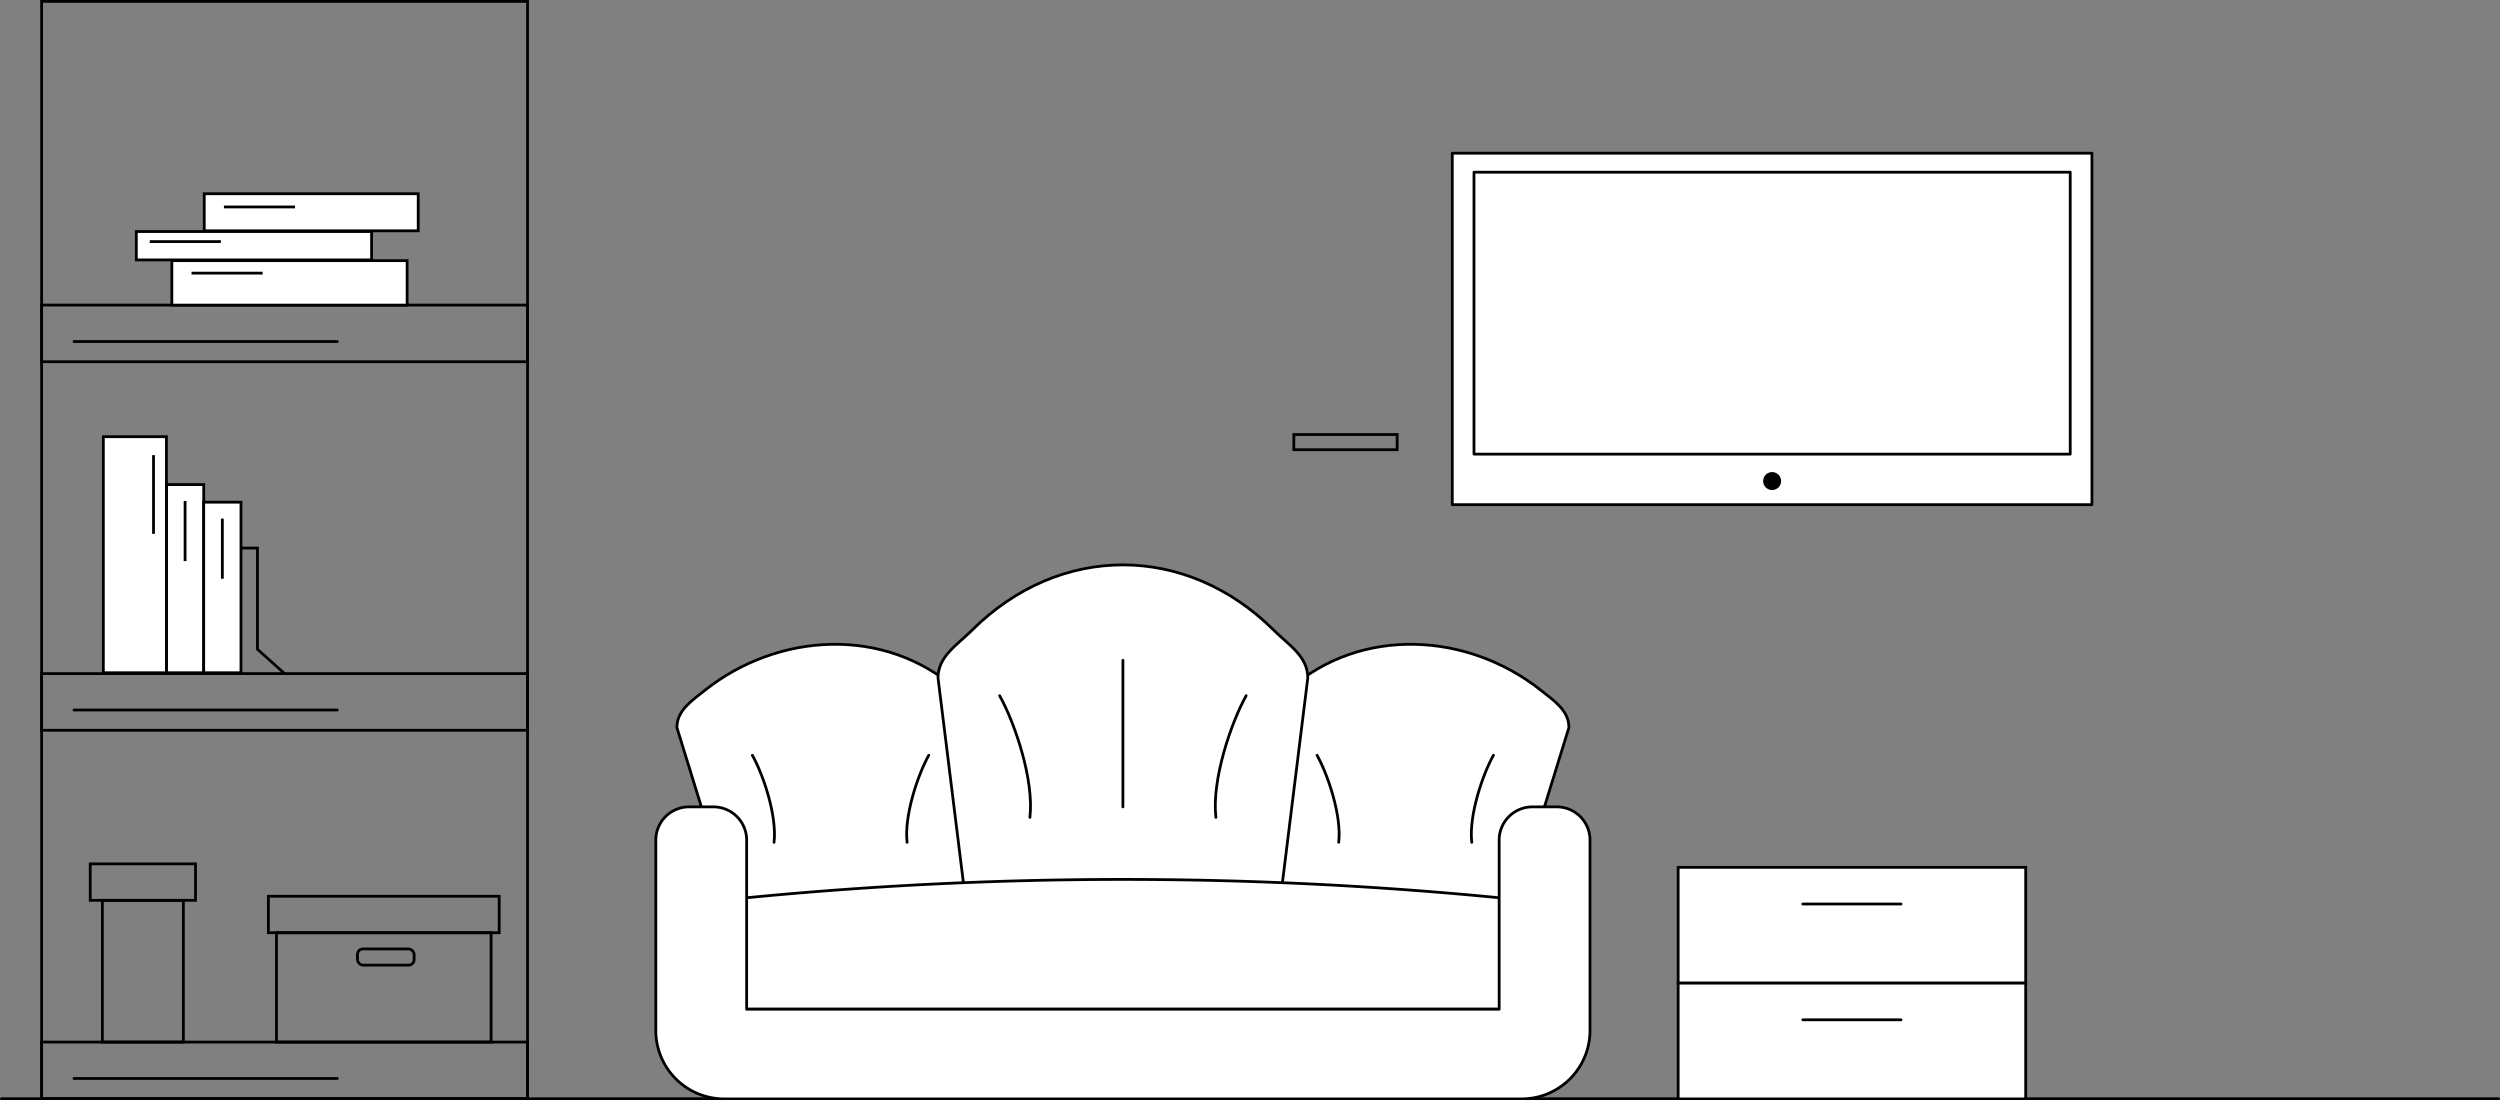
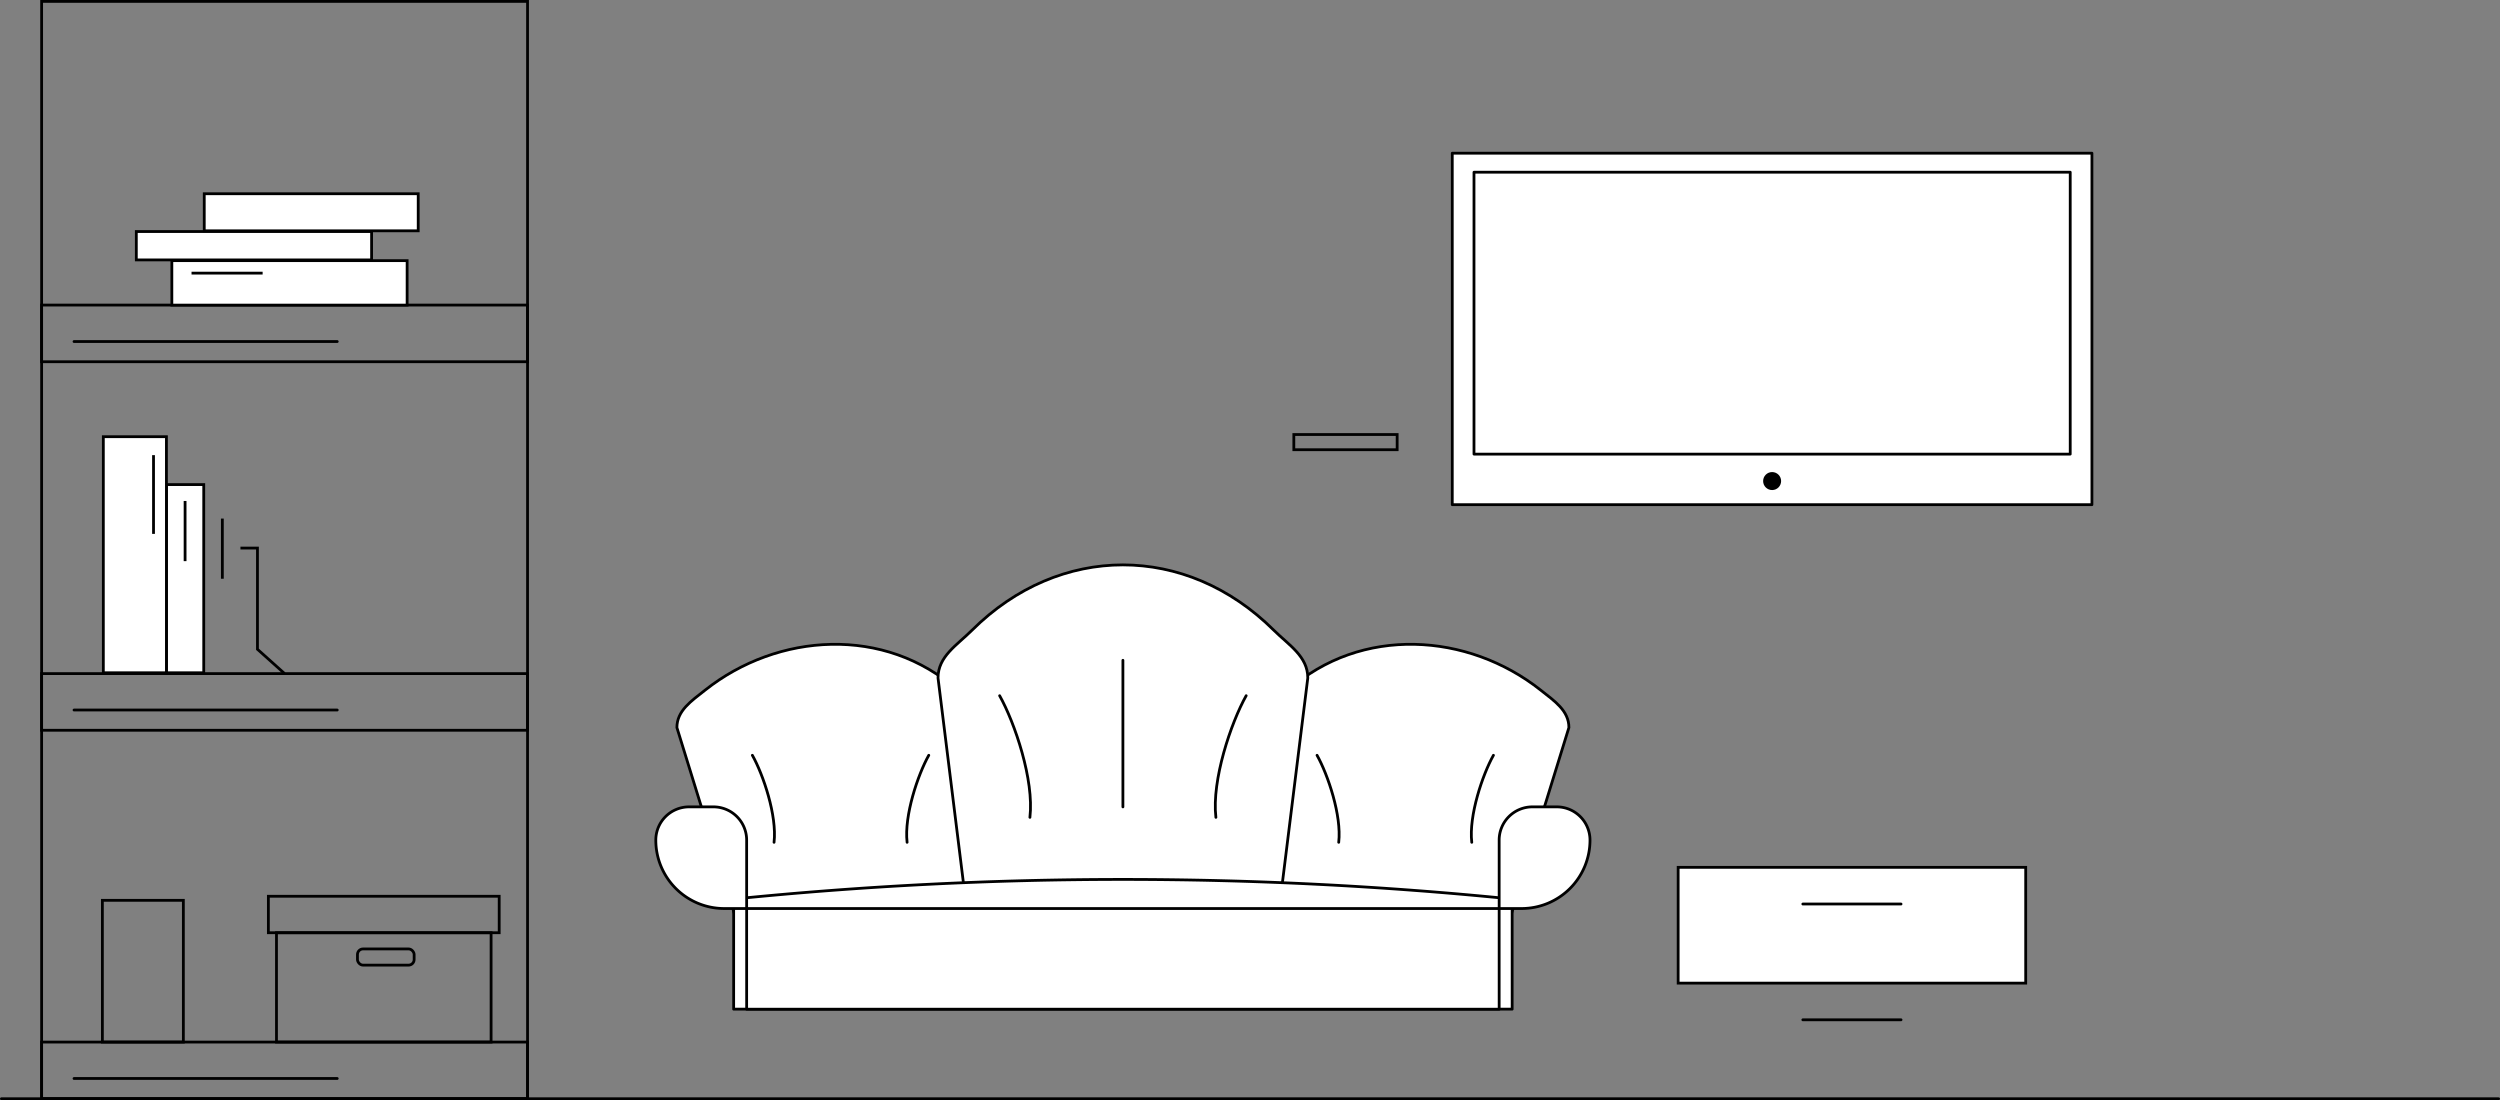
<svg xmlns="http://www.w3.org/2000/svg" viewBox="0 0 895 393.91">
  <rect x="0" y="0" width="895" height="393.91" fill="#808080" stroke="none" />
  <defs>
    <style>.cls-1,.cls-3,.cls-5{fill:none;}.cls-1,.cls-2,.cls-3,.cls-4,.cls-5{stroke:#000;}.cls-1,.cls-4,.cls-5{stroke-linecap:round;}.cls-1,.cls-2,.cls-3{stroke-miterlimit:10;}.cls-2,.cls-4{fill:#fff;}.cls-4,.cls-5{stroke-linejoin:round;}</style>
  </defs>
  <title>living_room_empty</title>
  <g id="Layer_2" data-name="Layer 2">
    <g id="artwork">
      <line class="cls-1" x1="894.5" y1="393.35" x2="0.5" y2="393.35" />
      <rect class="cls-1" x="14.9" y="0.5" width="173.96" height="392.85" />
      <rect class="cls-1" x="14.9" y="373.06" width="173.96" height="20.29" />
      <rect class="cls-1" x="98.98" y="333.92" width="76.83" height="39.14" />
      <rect class="cls-1" x="36.65" y="322.32" width="28.99" height="50.74" />
-       <rect class="cls-1" x="32.3" y="309.27" width="37.69" height="13.05" />
      <rect class="cls-1" x="96.08" y="320.87" width="82.63" height="13.05" />
      <rect class="cls-1" x="127.97" y="339.72" width="20.29" height="5.8" rx="2" ry="2" />
      <line class="cls-1" x1="26.5" y1="386.1" x2="120.73" y2="386.1" />
      <rect class="cls-1" x="14.9" y="241.14" width="173.96" height="20.29" />
      <line class="cls-1" x1="26.5" y1="254.19" x2="120.73" y2="254.19" />
      <rect class="cls-1" x="14.9" y="109.22" width="173.96" height="20.29" />
      <line class="cls-1" x1="26.5" y1="122.27" x2="120.73" y2="122.27" />
      <rect class="cls-2" x="59.59" y="173.48" width="13.35" height="67.37" />
-       <rect class="cls-2" x="72.92" y="179.78" width="13.35" height="61.07" />
      <rect class="cls-2" x="36.99" y="156.34" width="22.59" height="84.51" />
      <line class="cls-2" x1="54.96" y1="162.94" x2="54.96" y2="191.13" />
      <line class="cls-2" x1="66.26" y1="179.35" x2="66.26" y2="200.89" />
      <line class="cls-2" x1="79.6" y1="185.65" x2="79.6" y2="207.19" />
      <polyline class="cls-3" points="86.08 196.2 92.17 196.2 92.17 232.44 101.88 241.14" />
      <path class="cls-4" d="M342.78,247.06c-26-23.11-64.32-20.6-90.34,0-5,3.95-10.11,7.37-10.11,13.41l22.11,71.6h88.45v-71.6C352.89,254.43,347.54,251.28,342.78,247.06Z" />
      <path class="cls-4" d="M461.22,247.06c26-23.11,64.33-20.6,90.34,0,5,3.95,10.11,7.37,10.11,13.41l-22.11,71.6H451.11v-71.6C451.11,254.43,456.46,251.28,461.22,247.06Z" />
      <path class="cls-4" d="M456,225.6c-31.36-31.16-76.66-31.16-108,0-5.47,5.44-12.19,9.39-12.19,17.1l11.61,93.62H456.58l11.61-93.62C468.19,235,461.47,231,456,225.6Z" />
      <path class="cls-4" d="M541.35,361.28H262.65V321.86a1385.12,1385.12,0,0,1,278.7,0Z" />
      <path class="cls-4" d="M446.13,249.06c-5.42,9.68-12.39,30.2-10.84,43.55" />
      <path class="cls-4" d="M357.87,249.06c5.42,9.68,12.39,30.2,10.84,43.55" />
      <line class="cls-5" x1="402" y1="288.87" x2="402" y2="236.39" />
      <path class="cls-4" d="M534.65,270.39c-3.88,6.92-8.86,21.6-7.76,31.16" />
      <path class="cls-4" d="M471.5,270.39c3.88,6.92,8.86,21.6,7.76,31.16" />
      <path class="cls-4" d="M269.35,270.39c3.88,6.92,8.86,21.6,7.76,31.16" />
      <path class="cls-4" d="M332.5,270.39c-3.88,6.92-8.86,21.6-7.76,31.16" />
-       <path class="cls-4" d="M569.22,300.77v68.16a24.48,24.48,0,0,1-24.46,24.48H259.24a24.48,24.48,0,0,1-24.46-24.48V300.77a11.9,11.9,0,0,1,11.9-11.91h8.73a11.9,11.9,0,0,1,11.89,11.91v60.52H536.7V300.77a11.9,11.9,0,0,1,11.89-11.91h8.74A11.9,11.9,0,0,1,569.22,300.77Z" />
+       <path class="cls-4" d="M569.22,300.77a24.48,24.48,0,0,1-24.46,24.48H259.24a24.48,24.48,0,0,1-24.46-24.48V300.77a11.9,11.9,0,0,1,11.9-11.91h8.73a11.9,11.9,0,0,1,11.89,11.91v60.52H536.7V300.77a11.9,11.9,0,0,1,11.89-11.91h8.74A11.9,11.9,0,0,1,569.22,300.77Z" />
      <rect class="cls-4" x="519.91" y="54.84" width="229" height="125.84" />
      <rect class="cls-4" x="583.95" y="5.39" width="100.92" height="213.45" transform="translate(746.53 -522.3) rotate(90)" />
      <circle cx="634.42" cy="172.22" r="3.22" />
      <rect class="cls-2" x="600.78" y="310.51" width="124.42" height="41.45" />
-       <rect class="cls-2" x="600.78" y="351.96" width="124.42" height="41.45" />
      <line class="cls-1" x1="680.57" y1="323.64" x2="645.41" y2="323.64" />
      <line class="cls-1" x1="680.57" y1="365.09" x2="645.41" y2="365.09" />
      <rect class="cls-2" x="61.52" y="93.31" width="84.23" height="15.92" />
      <rect class="cls-2" x="48.8" y="82.89" width="84.23" height="10.16" />
      <line class="cls-2" x1="68.57" y1="97.78" x2="94.02" y2="97.78" />
      <rect class="cls-2" x="73.12" y="69.36" width="76.6" height="13.27" />
-       <line class="cls-2" x1="80.17" y1="74.09" x2="105.61" y2="74.09" />
-       <line class="cls-2" x1="53.62" y1="86.49" x2="79.07" y2="86.49" />
      <rect class="cls-3" x="463.19" y="155.56" width="36.99" height="5.44" />
    </g>
  </g>
</svg>